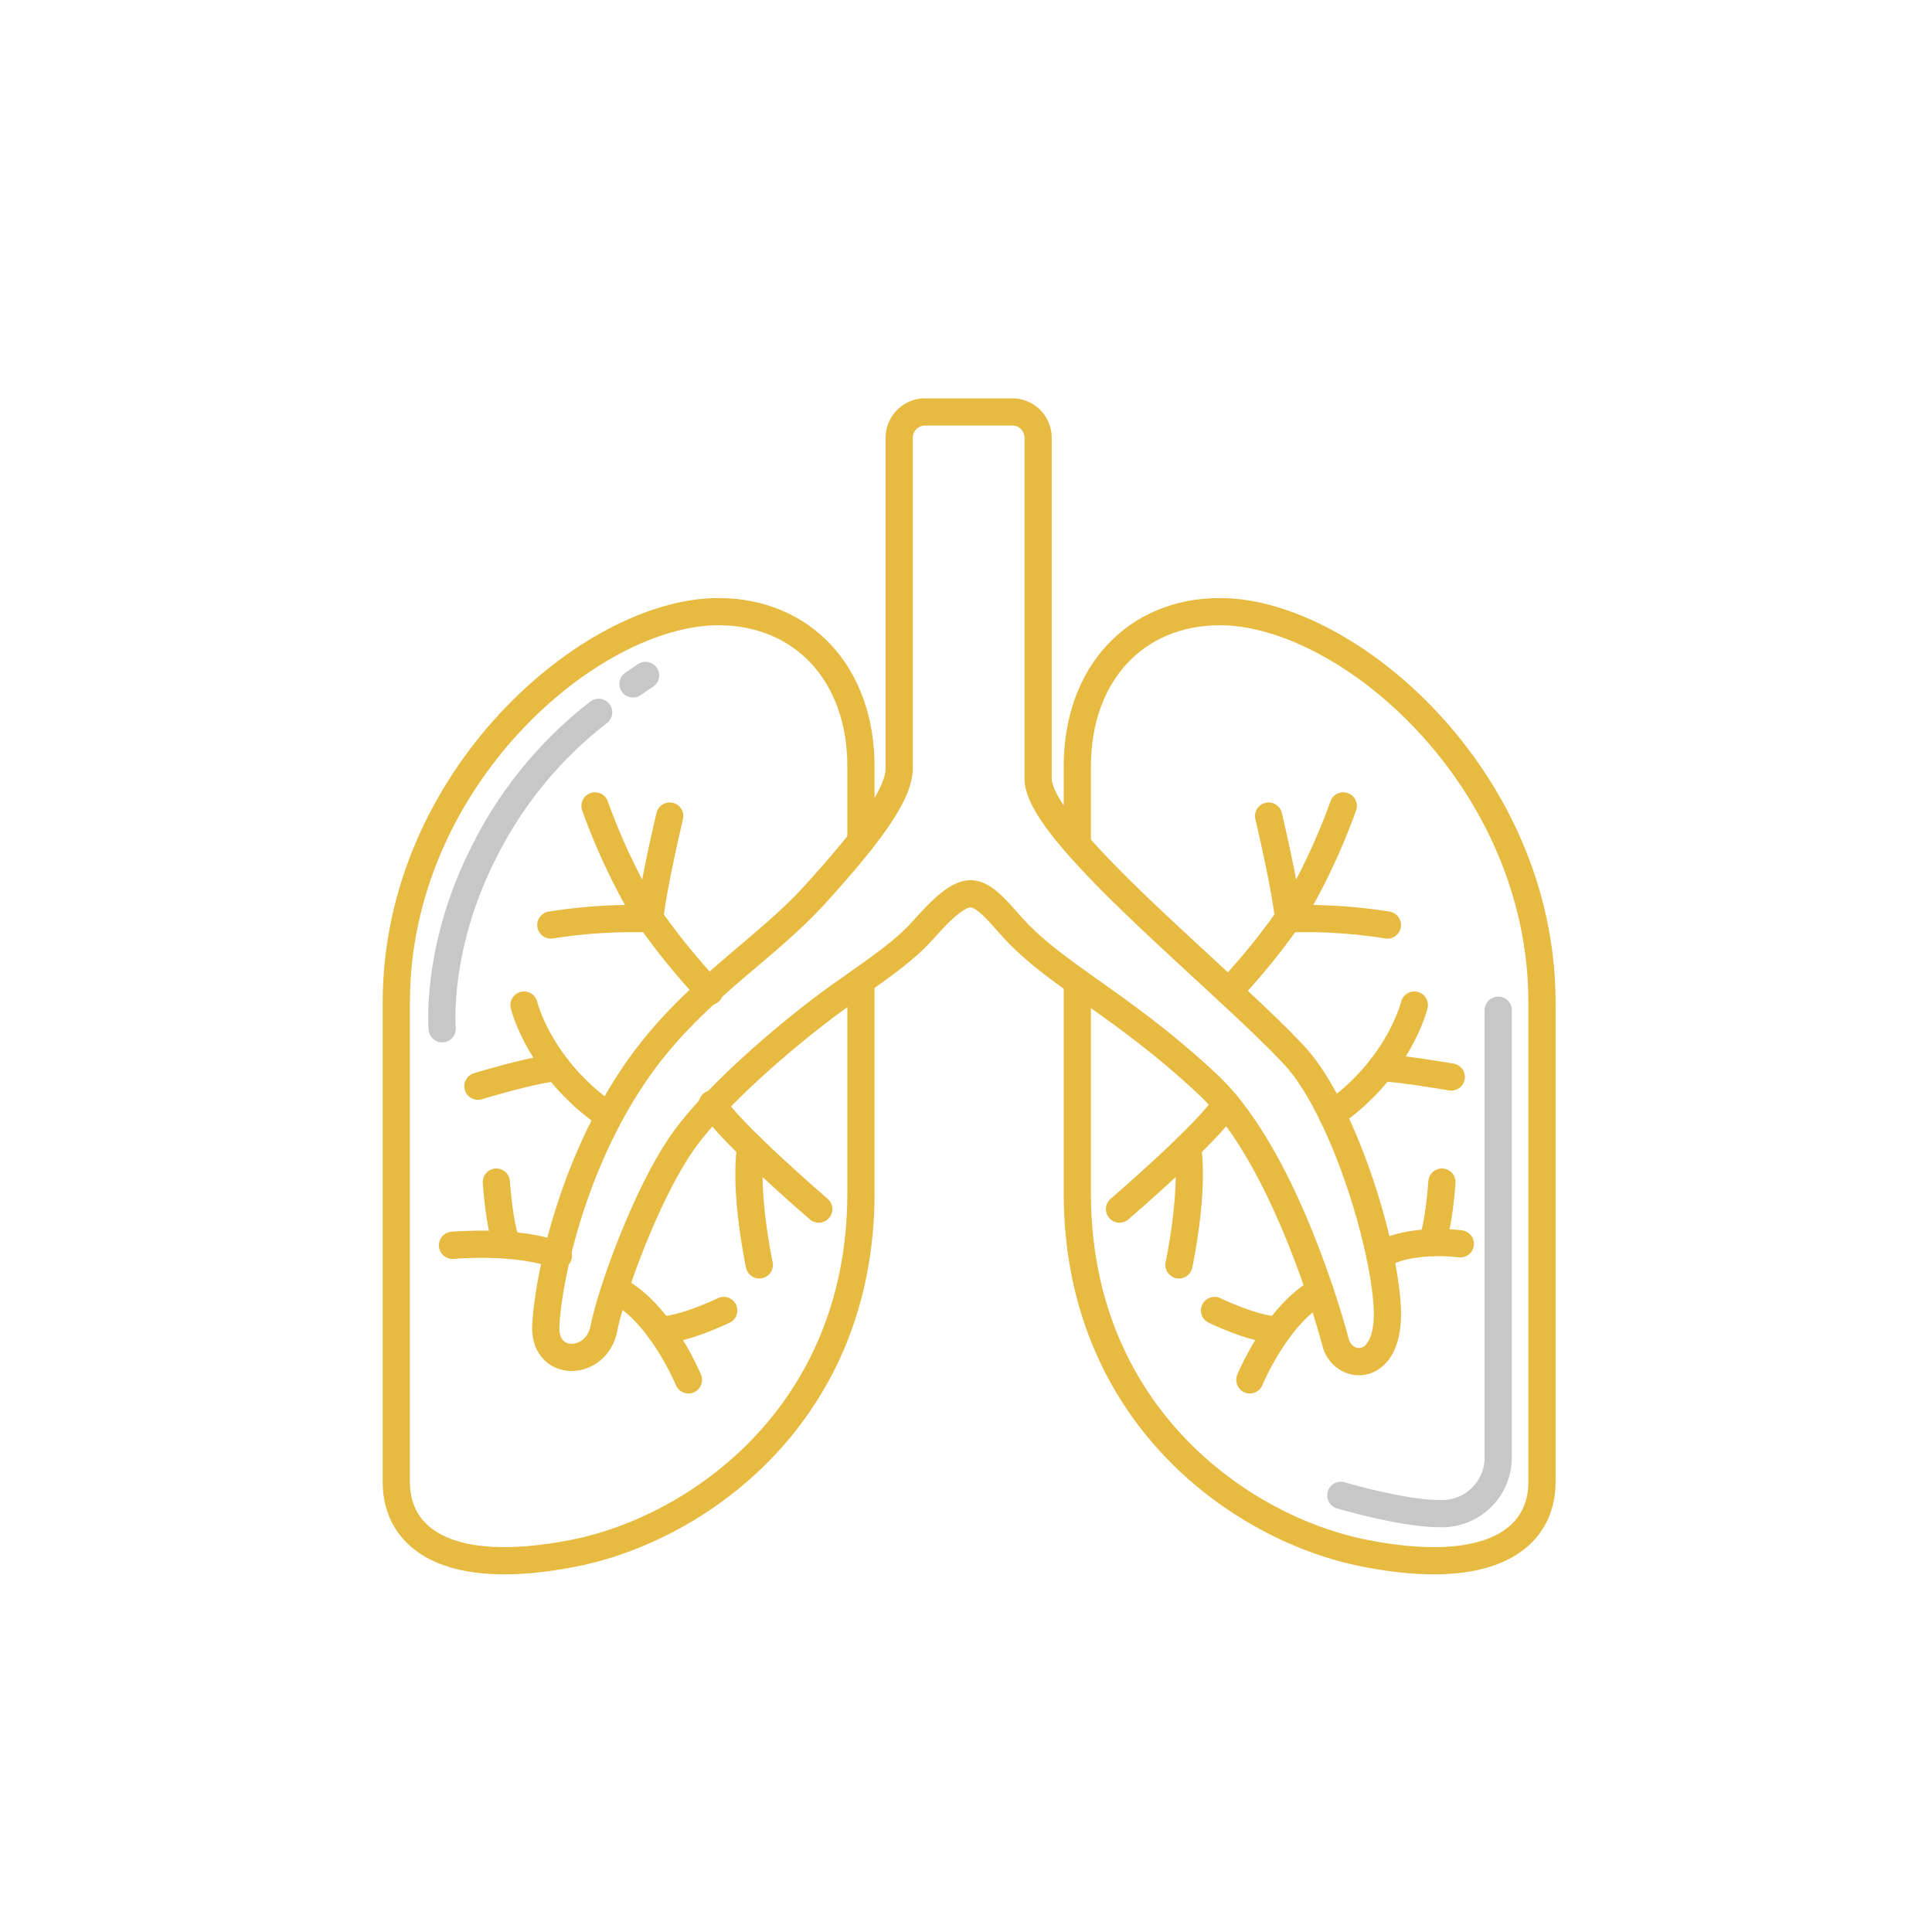
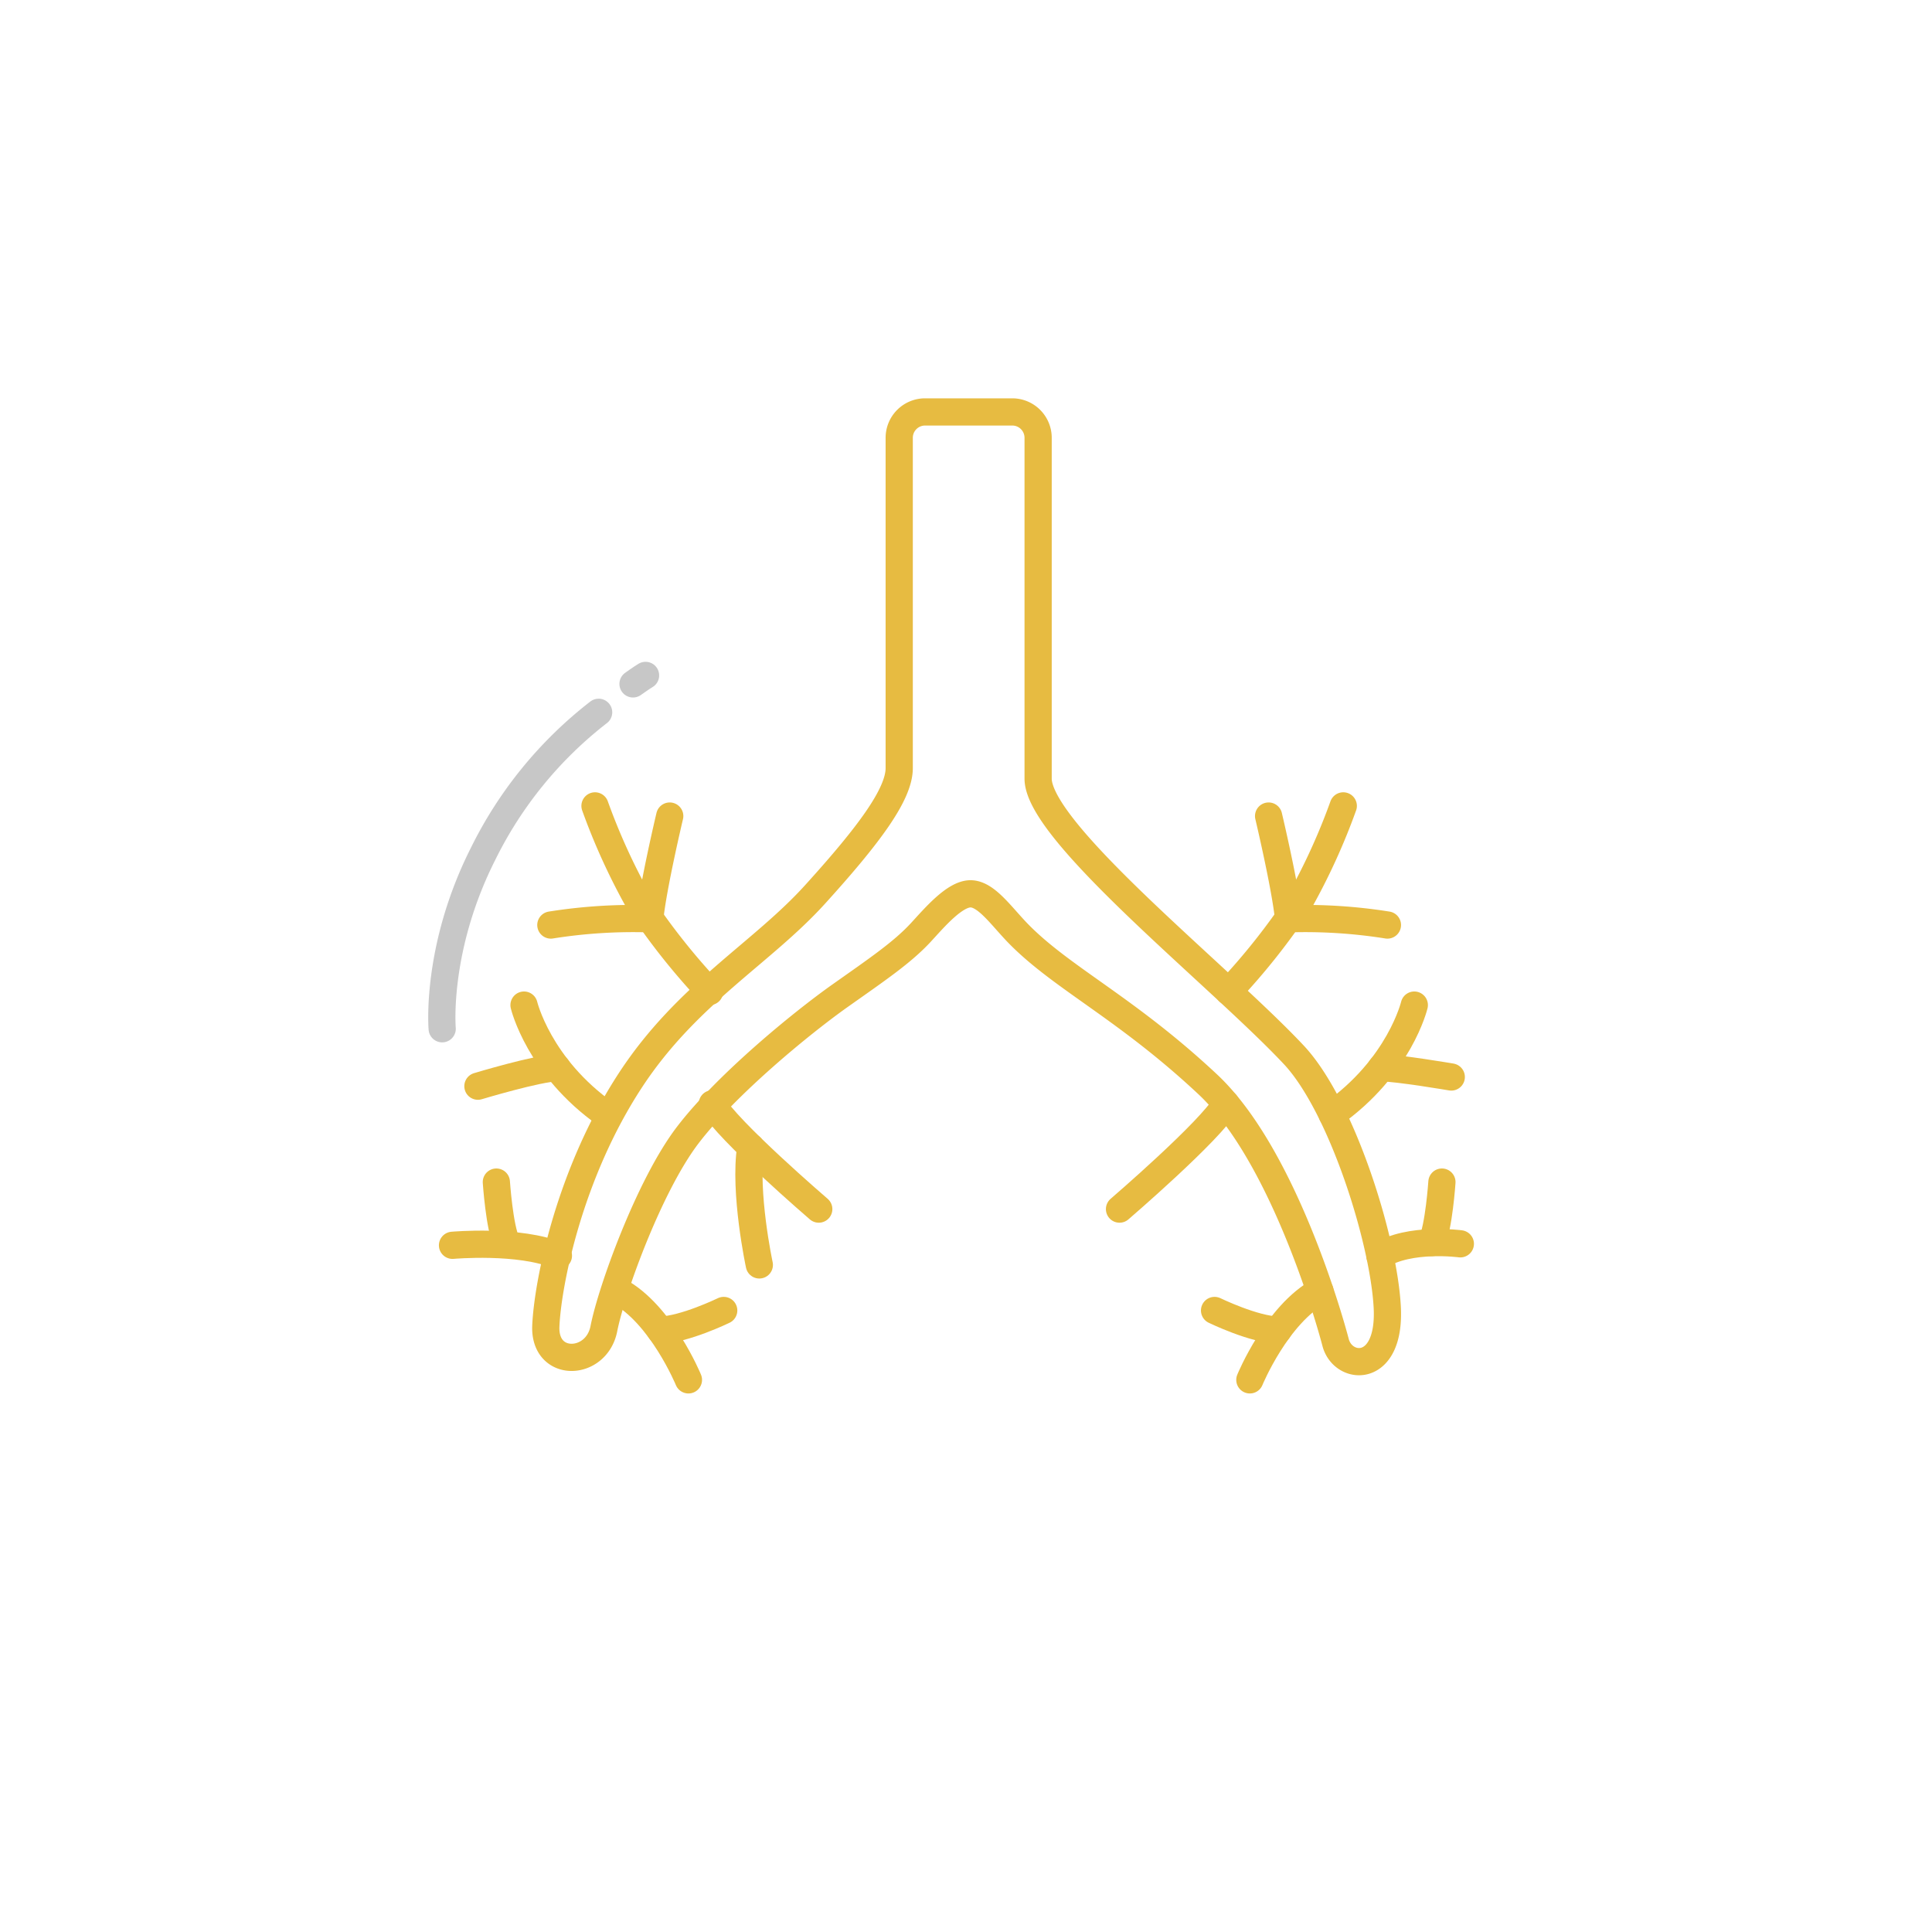
<svg xmlns="http://www.w3.org/2000/svg" width="213" height="213" viewBox="0 0 213 213">
  <defs>
    <style>
      .cls-1, .cls-2, .cls-3 {
        fill: none;
        stroke-linecap: round;
        stroke-miterlimit: 10;
        stroke-width: 3px;
      }

      .cls-1, .cls-2 {
        stroke: #e7bb41;
      }

      .cls-1 {
        stroke-linejoin: round;
      }

      .cls-3 {
        stroke: #c7c7c7;
      }

      .cls-4 {
        fill: #04afa9;
        opacity: 0;
      }
    </style>
  </defs>
  <g id="icon_Respiratory-Care" transform="translate(-535 -178)">
    <g id="组_53" data-name="组 53" transform="translate(-196 -898)">
      <g id="组_42" data-name="组 42">
        <g id="组_28" data-name="组 28" transform="translate(774.691 1143.433)">
-           <path id="路径_140" data-name="路径 140" class="cls-1" d="M-3130.614-1897.391v-8.384c0-10.3,6.505-17.076,15.721-17.076,14.095,0,35.508,18.431,35.508,43.1v52.855c0,6.234-5.692,10.571-19.516,7.86s-31.713-15.45-31.713-39.708v-23.3" transform="translate(3205.695 1922.851)" />
-           <path id="路径_141" data-name="路径 141" class="cls-1" d="M-3211.029-1897.583v-8.192c0-10.3-6.505-17.076-15.721-17.076-14.095,0-35.508,18.431-35.508,43.1v52.855c0,6.234,5.692,10.571,19.515,7.86s31.713-15.45,31.713-39.708v-23.388" transform="translate(3262.257 1922.851)" />
-         </g>
+           </g>
        <g id="组_29" data-name="组 29" transform="translate(780.888 1121.415)">
          <path id="路径_142" data-name="路径 142" class="cls-1" d="M-3194.4-1922.188v-36.417a2.852,2.852,0,0,1,2.852-2.852h9.611a2.852,2.852,0,0,1,2.852,2.852v37.576c0,5.923,20.058,21.779,28.189,30.453,5.258,5.609,9.893,20.328,10.3,27.782s-4.879,7.048-5.692,3.931-5.949-20.832-14.094-28.46c-8.952-8.385-15.978-11.647-20.808-16.54-1.9-1.929-3.587-4.467-5.349-4.467s-4.005,2.665-5.455,4.235c-2.062,2.234-4.777,4.065-8.945,7.013s-12.5,9.758-16.771,15.348-8.437,17.177-9.25,21.345-6.607,4.371-6.4-.3,2.563-16.779,9.353-27.131c6.2-9.453,14.432-13.933,20.327-20.439S-3194.4-1919.28-3194.4-1922.188Z" transform="translate(3243.649 1961.457)" />
          <path id="路径_143" data-name="路径 143" class="cls-1" d="M-3088.722-1885.3a70.224,70.224,0,0,1-4.879,10.673,73.666,73.666,0,0,1-7.758,9.793" transform="translate(3186.928 1928.734)" />
          <path id="路径_144" data-name="路径 144" class="cls-1" d="M-3080.538-1871.324a57.858,57.858,0,0,0-10.9-.689c-.346-3.514-2.2-11.325-2.2-11.325" transform="translate(3183.611 1927.892)" />
          <path id="路径_145" data-name="路径 145" class="cls-2" d="M-3072.3-1846.8s-1.618,6.818-9.059,12.048" transform="translate(3178.337 1912.194)" />
          <path id="路径_146" data-name="路径 146" class="cls-2" d="M-3064.148-1833.658s-5.919-1.008-7.729-1.012" transform="translate(3174.261 1906.981)" />
          <path id="路径_147" data-name="路径 147" class="cls-2" d="M-3063.256-1800.436s-5.612-.76-8.873,1.31" transform="translate(3174.369 1892.15)" />
          <path id="路径_148" data-name="路径 148" class="cls-2" d="M-3060.993-1812.585s-.338,5.011-1.141,6.67" transform="translate(3170.075 1897.492)" />
          <path id="路径_149" data-name="路径 149" class="cls-2" d="M-3097.263-1781.73s2.981-7.247,7.727-9.794" transform="translate(3185.169 1888.443)" />
          <path id="路径_150" data-name="路径 150" class="cls-2" d="M-3104.087-1787.766s4.374,2.123,7.027,2.159" transform="translate(3188.101 1886.828)" />
          <path id="路径_151" data-name="路径 151" class="cls-2" d="M-3122.457-1816.106s10.066-8.649,11.735-11.609" transform="translate(3195.993 1903.993)" />
-           <path id="路径_152" data-name="路径 152" class="cls-2" d="M-3110.968-1806.359s1.724-8.022.945-12.992" transform="translate(3191.057 1900.399)" />
          <path id="路径_153" data-name="路径 153" class="cls-1" d="M-3223.847-1885.3a70.183,70.183,0,0,0,4.879,10.673,73.658,73.658,0,0,0,7.757,9.793" transform="translate(3239.557 1928.734)" />
          <path id="路径_154" data-name="路径 154" class="cls-1" d="M-3232.381-1871.324a57.869,57.869,0,0,1,10.906-.689c.345-3.514,2.2-11.325,2.2-11.325" transform="translate(3243.224 1927.892)" />
          <path id="路径_155" data-name="路径 155" class="cls-2" d="M-3237.569-1846.8s1.618,6.818,9.058,12.048" transform="translate(3245.453 1912.194)" />
          <path id="路径_156" data-name="路径 156" class="cls-2" d="M-3246.48-1832.645s6.687-2.016,8.73-2.025" transform="translate(3249.281 1906.981)" />
          <path id="路径_157" data-name="路径 157" class="cls-2" d="M-3251.392-1800.453s7.385-.665,11.676,1.146" transform="translate(3251.392 1892.331)" />
          <path id="路径_158" data-name="路径 158" class="cls-2" d="M-3242.916-1812.585s.339,5.011,1.14,6.67" transform="translate(3247.75 1897.492)" />
          <path id="路径_159" data-name="路径 159" class="cls-2" d="M-3211.607-1781.73s-2.982-7.247-7.728-9.794" transform="translate(3237.618 1888.443)" />
          <path id="路径_160" data-name="路径 160" class="cls-2" d="M-3204.257-1787.766s-4.373,2.123-7.026,2.159" transform="translate(3234.158 1886.828)" />
          <path id="路径_161" data-name="路径 161" class="cls-2" d="M-3189.434-1816.106s-10.066-8.649-11.735-11.609" transform="translate(3229.813 1903.993)" />
          <path id="路径_162" data-name="路径 162" class="cls-2" d="M-3192.945-1806.359s-1.724-8.022-.945-12.992" transform="translate(3226.772 1900.399)" />
        </g>
      </g>
      <g id="组_43" data-name="组 43">
-         <path id="路径_163" data-name="路径 163" class="cls-3" d="M-3060.572-1844.049v49.456a6.193,6.193,0,0,1-6.518,6.038c-4.026,0-10.831-2.013-10.831-2.013" transform="translate(3956.746 3031.426)" />
        <path id="路径_164" data-name="路径 164" class="cls-3" d="M-3256.922-1872.012s-.767-8.818,4.5-19.265a44.744,44.744,0,0,1,12.748-15.623" transform="translate(4036.672 3061.431)" />
        <path id="路径_165" data-name="路径 165" class="cls-3" d="M-3223.115-1911.341s.983-.7,1.383-.936" transform="translate(4023.904 3062.74)" />
      </g>
    </g>
    <rect id="矩形_1311" data-name="矩形 1311" class="cls-4" width="213" height="213" transform="translate(535 178)" />
  </g>
</svg>